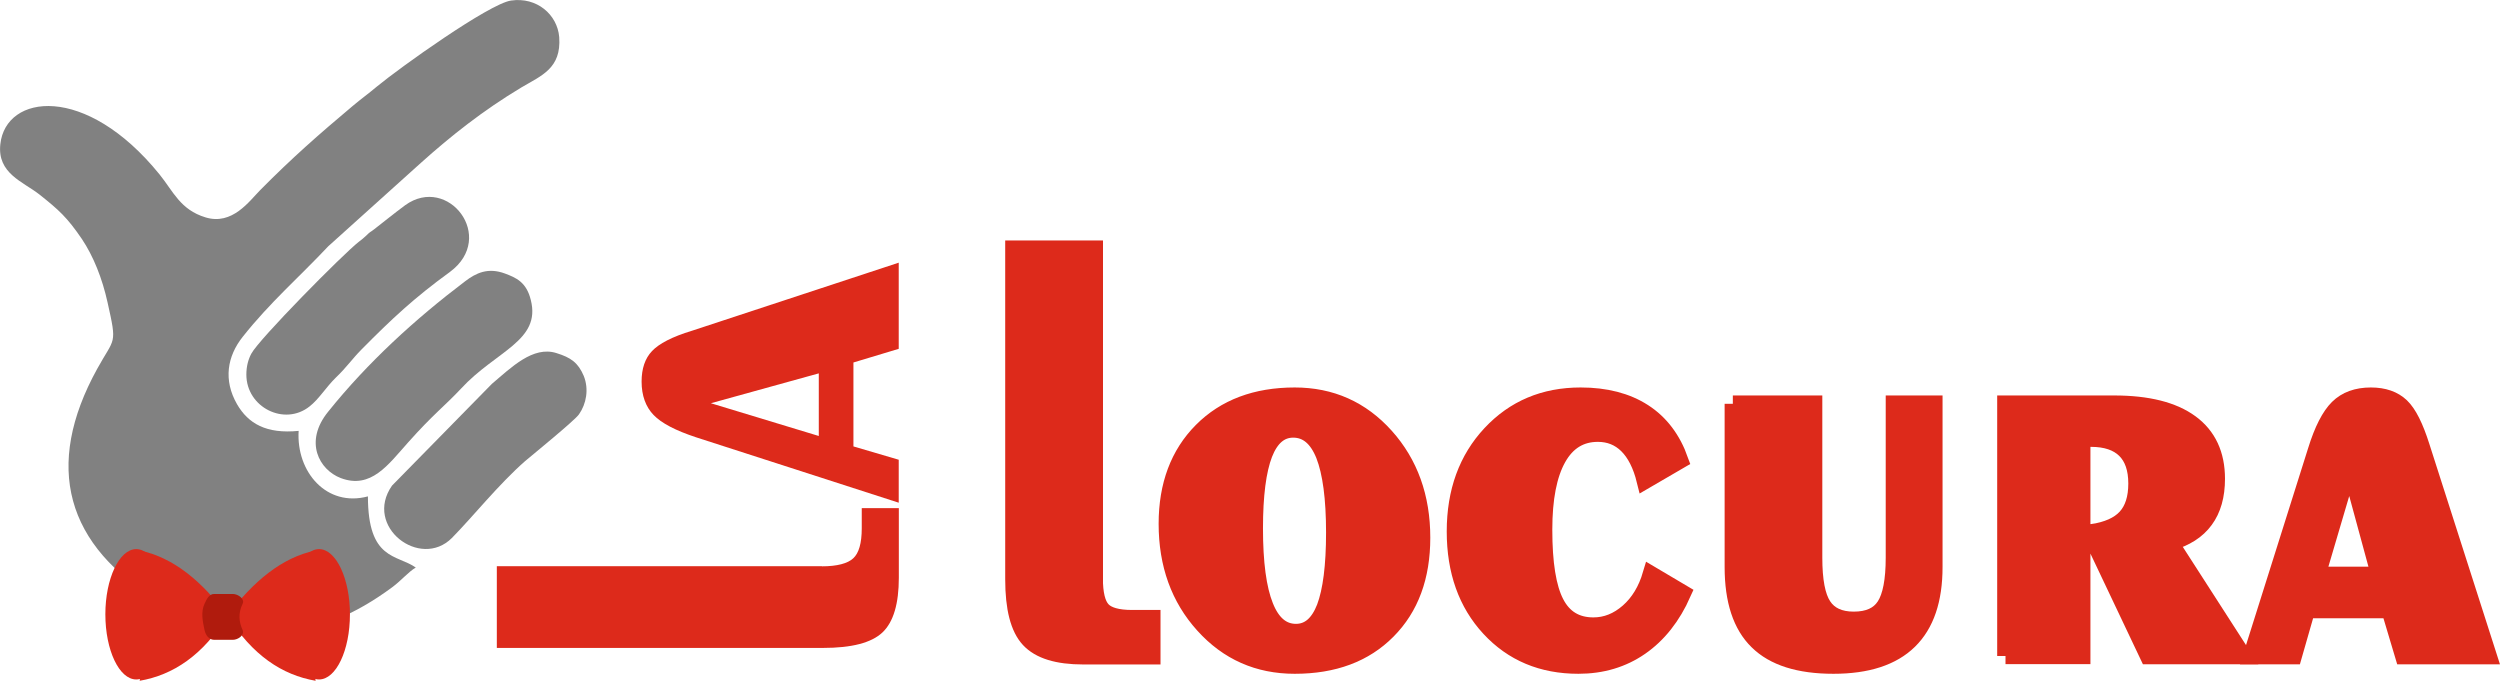
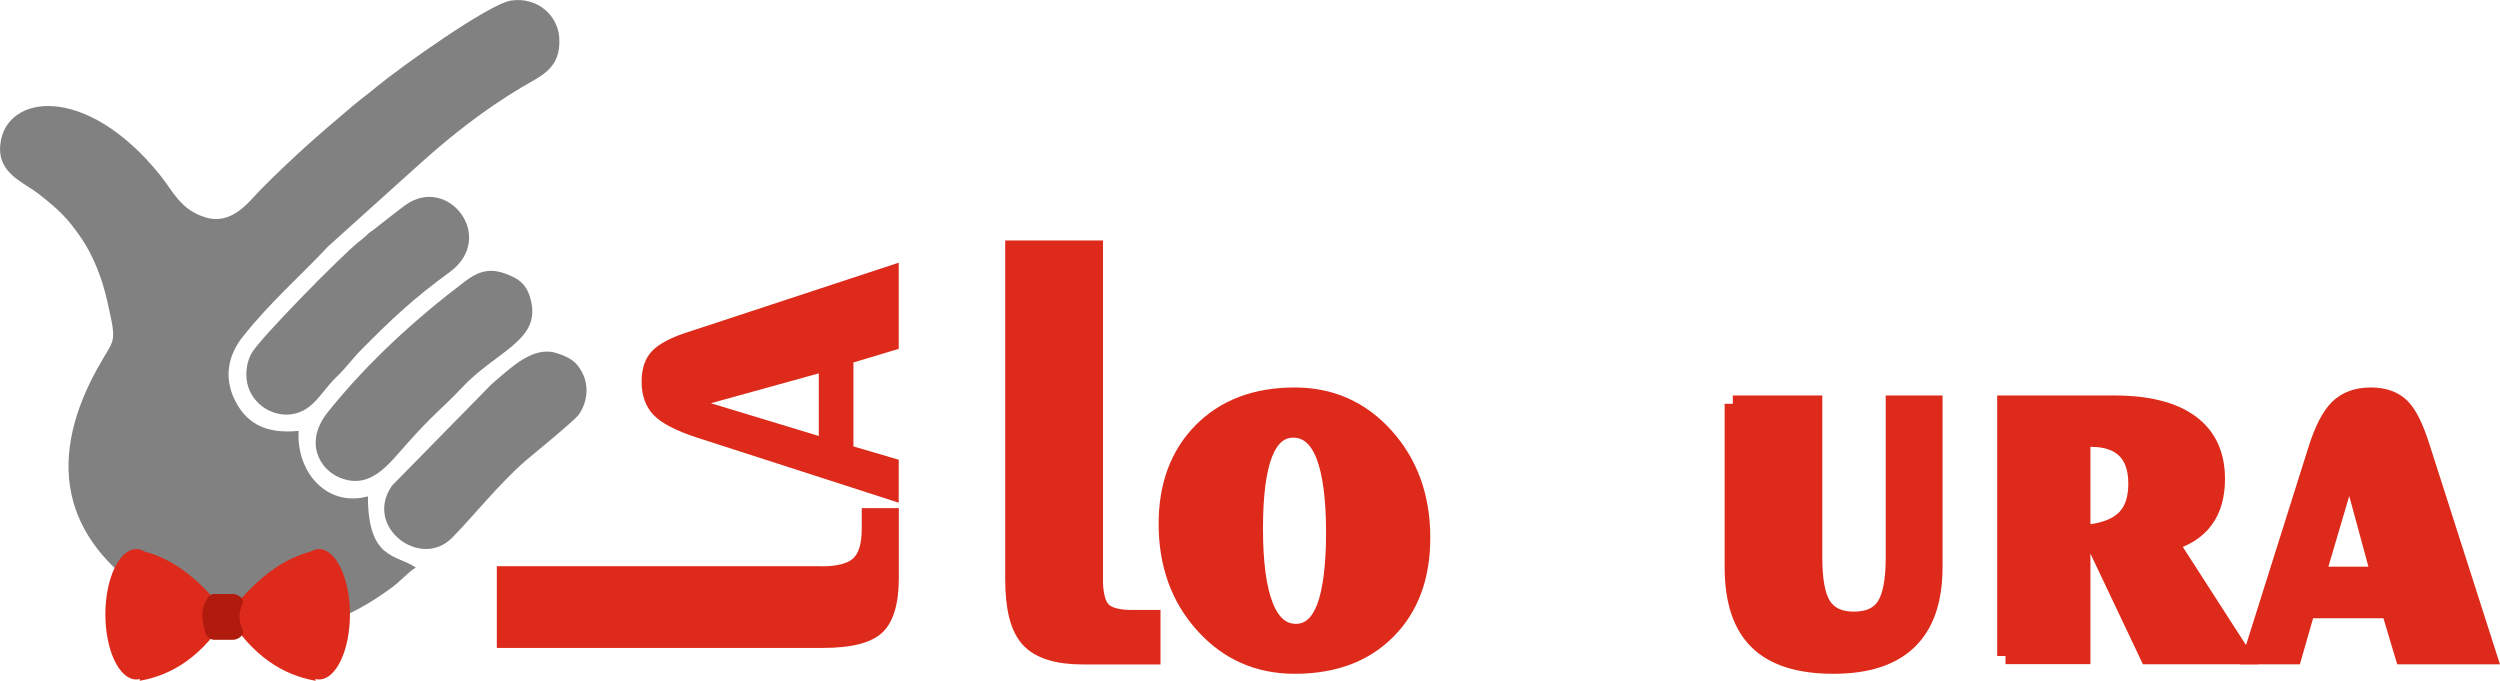
<svg xmlns="http://www.w3.org/2000/svg" version="1.1" id="Layer_1" x="0px" y="0px" viewBox="0 0 225.18 61.32" style="enable-background:new 0 0 225.18 61.32;" xml:space="preserve">
  <style type="text/css">
	.st0{fill-rule:evenodd;clip-rule:evenodd;fill:#818181;}
	.st1{fill-rule:evenodd;clip-rule:evenodd;fill:#DD2A1B;}
	.st2{fill-rule:evenodd;clip-rule:evenodd;fill:#B01B0D;}
	.st3{fill:#DD2A1B;}
	.st4{fill:#DD2A1B;stroke:#DD2A1B;stroke-width:1.499;stroke-miterlimit:10;}
</style>
  <g>
    <path class="st0" d="M26.9,38.81c-0.23,3.69,2.52,6.9,6.24,5.9c0,5.78,2.61,5.21,4.31,6.41c-0.68,0.4-1.28,1.15-2.13,1.78   c-6.69,4.95-13.52,5.64-20.83,1.35C5.86,49.18,3.94,41.96,8.75,33.23c1.59-2.89,1.81-2.09,0.94-5.98   c-0.48-2.18-1.28-4.18-2.32-5.73c-1.33-1.95-2.07-2.61-3.83-4.01c-1.47-1.15-3.8-1.89-3.51-4.52c0.48-4.52,7.68-5.5,14.34,2.72   c1.25,1.55,1.87,3.18,4.14,3.87c2.41,0.74,3.94-1.46,4.93-2.46c2.86-2.89,5.24-4.98,8.31-7.56c0.82-0.69,1.36-1.06,2.18-1.75   c2.04-1.69,10.12-7.47,12.1-7.76c2.32-0.34,4.17,1.26,4.34,3.29c0.2,2.83-1.59,3.46-3.43,4.55c-3.43,2.06-6.32,4.35-9.04,6.79   l-8.33,7.5c-2.64,2.81-5.24,5.04-7.71,8.16c-1.39,1.75-1.76,3.89-0.51,6.07C22.36,38.15,23.98,39.1,26.9,38.81L26.9,38.81z" />
    <path class="st0" d="M22.19,33.74c0-0.74,0.17-1.37,0.45-1.89c0.68-1.29,8.25-8.96,9.69-10.08c0.34-0.26,0.34-0.26,0.68-0.57   c0.37-0.37,0.28-0.23,0.68-0.54c0.99-0.77,1.76-1.4,2.81-2.18c3.86-2.78,8.25,2.89,4.03,6.01c-3.23,2.35-5.22,4.21-7.97,6.99   c-0.85,0.86-1.39,1.66-2.3,2.52c-0.91,0.89-1.53,1.95-2.38,2.61C25.62,38.41,22.19,36.69,22.19,33.74L22.19,33.74z" />
    <path class="st0" d="M45.49,24.64c0.99,0.37,1.93,0.77,2.32,2.38c0.94,3.69-3.15,4.58-6.29,7.99c-1.42,1.52-2.49,2.29-4.76,4.84   c-1.79,2-3.34,4.24-6.07,3.21c-1.93-0.74-3.34-3.26-1.13-5.98c3.54-4.41,7.82-8.33,12.33-11.74   C42.88,24.58,43.96,24.07,45.49,24.64L45.49,24.64z" />
    <path class="st0" d="M50.11,31.8c1.3,0.4,1.96,0.86,2.47,2.06c0.48,1.2,0.23,2.52-0.43,3.46c-0.37,0.54-4.03,3.52-4.85,4.21   c-2.41,2.12-4.68,4.98-6.6,6.93c-2.86,2.86-7.97-1.03-5.39-4.72l8.99-9.16C46.06,33.09,48.01,31.14,50.11,31.8L50.11,31.8z" />
    <path class="st1" d="M28.74,61.2c1.53,0,2.78-2.63,2.78-5.87c0-3.21-1.25-5.87-2.78-5.87s-2.75,2.66-2.75,5.87   C25.99,58.57,27.21,61.2,28.74,61.2L28.74,61.2z" />
    <path class="st1" d="M20.49,55.45c2.3-3.06,4.88-5.24,7.94-5.87c-0.85,4.29-0.57,8.07,0,11.74C25.42,60.8,22.73,59.03,20.49,55.45   L20.49,55.45z" />
    <path class="st1" d="M12.27,61.2c1.53,0,2.75-2.63,2.75-5.87c0-3.21-1.22-5.87-2.75-5.87s-2.78,2.66-2.78,5.87   C9.49,58.57,10.74,61.2,12.27,61.2L12.27,61.2z" />
    <path class="st1" d="M20.49,55.45c-2.27-3.06-4.85-5.24-7.91-5.87c0.85,4.29,0.57,8.07,0,11.74C15.59,60.8,18.28,59.03,20.49,55.45   L20.49,55.45z" />
    <path class="st2" d="M20.97,53.5c-0.57,0-1.11,0-1.67,0c-0.48,0-0.68,0.46-0.88,0.89c-0.34,0.74-0.17,1.55,0,2.35   c0.11,0.49,0.4,0.89,0.88,0.89c0.57,0,1.11,0,1.67,0c0.48,0,1.08-0.43,0.88-0.89c-0.34-0.74-0.4-1.52,0-2.35   C22.08,53.96,21.45,53.5,20.97,53.5L20.97,53.5z" />
    <path class="st3" d="M74.04,51.01c1.36,0,2.32-0.26,2.81-0.72c0.51-0.46,0.77-1.37,0.77-2.69v-1.83h3.34v6.27   c0,2.32-0.48,3.98-1.47,4.92s-2.78,1.4-5.36,1.4H44.75v-7.36H74.04z M80.95,45.28l-18.28-5.9c-1.81-0.6-3.09-1.26-3.8-2   c-0.71-0.74-1.08-1.75-1.08-3.01c0-1.17,0.31-2.09,0.94-2.75c0.62-0.66,1.81-1.29,3.6-1.83l18.62-6.13v7.76l-4.08,1.23v7.56   l4.08,1.2V45.28z M73.75,39.27v-5.64l-9.72,2.69L73.75,39.27z" />
    <g>
      <path class="st4" d="M98.59,52.07c0,1.4,0.23,2.35,0.7,2.86c0.46,0.5,1.35,0.76,2.67,0.76h1.82v3.41h-6.22    c-2.31,0-3.93-0.5-4.87-1.51c-0.94-1.01-1.4-2.81-1.4-5.41V22.41h7.31V52.07z" />
      <path class="st4" d="M116.62,59.94c-3.29,0-6.03-1.21-8.22-3.64c-2.19-2.42-3.29-5.46-3.29-9.12c0-3.48,1.05-6.28,3.14-8.38    s4.88-3.15,8.37-3.15c3.27,0,6,1.22,8.18,3.65c2.18,2.43,3.28,5.48,3.28,9.13c0,3.52-1.03,6.31-3.1,8.39    C122.92,58.9,120.13,59.94,116.62,59.94z M120.19,47.97c0-3.09-0.31-5.41-0.92-6.97c-0.62-1.55-1.55-2.33-2.79-2.33    c-1.16,0-2.03,0.74-2.61,2.22c-0.57,1.48-0.86,3.71-0.86,6.7c0,3.11,0.31,5.44,0.94,7.01c0.62,1.56,1.55,2.34,2.78,2.34    c1.16,0,2.03-0.74,2.61-2.23C119.9,53.22,120.19,50.98,120.19,47.97z" />
-       <path class="st4" d="M151.58,53.43c-0.94,2.12-2.22,3.73-3.82,4.84c-1.6,1.11-3.46,1.67-5.59,1.67c-3.27,0-5.94-1.12-8.01-3.36    s-3.1-5.14-3.1-8.71c0-3.59,1.07-6.52,3.2-8.8c2.13-2.28,4.83-3.42,8.11-3.42c2.26,0,4.15,0.49,5.67,1.47    c1.52,0.98,2.61,2.43,3.29,4.34l-3.16,1.84c-0.35-1.42-0.89-2.48-1.61-3.19c-0.72-0.71-1.6-1.06-2.64-1.06    c-1.57,0-2.77,0.74-3.6,2.22c-0.83,1.48-1.25,3.62-1.25,6.44c0,3.02,0.35,5.22,1.06,6.59c0.71,1.38,1.84,2.06,3.39,2.06    c1.15,0,2.19-0.42,3.14-1.25s1.63-1.96,2.05-3.38L151.58,53.43z" />
      <path class="st4" d="M156.08,36.37h7.31v13.86c0,2.05,0.27,3.5,0.83,4.34c0.55,0.84,1.47,1.27,2.75,1.27    c1.32,0,2.25-0.42,2.8-1.27c0.55-0.85,0.83-2.29,0.83-4.34V36.37h3.62v14.7c0,2.96-0.75,5.17-2.26,6.65    c-1.51,1.48-3.78,2.22-6.82,2.22c-3.09,0-5.37-0.72-6.84-2.17c-1.48-1.44-2.21-3.68-2.21-6.7V36.37z" />
      <path class="st4" d="M180.64,59.09V36.37h9.79c3.02,0,5.31,0.58,6.88,1.73c1.57,1.15,2.35,2.83,2.35,5.03    c0,1.52-0.35,2.76-1.05,3.71c-0.7,0.96-1.75,1.63-3.15,2.02l6.58,10.22h-8.55l-5.08-10.71v-0.41c1.4-0.21,2.42-0.66,3.07-1.37    c0.65-0.71,0.97-1.72,0.97-3.04c0-1.33-0.35-2.34-1.04-3.02c-0.69-0.68-1.71-1.03-3.06-1.03c-0.2,0-0.36,0-0.48,0.01    c-0.12,0.01-0.23,0.02-0.33,0.04v19.52H180.64z" />
      <path class="st4" d="M202.78,59.09l5.84-18.52c0.57-1.84,1.23-3.12,1.96-3.84c0.73-0.72,1.72-1.08,2.97-1.08    c1.16,0,2.07,0.32,2.73,0.95c0.66,0.63,1.26,1.84,1.82,3.61l6.05,18.88h-7.67l-1.24-4.15h-7.46l-1.19,4.15H202.78z M208.72,51.79    h5.59l-2.68-9.86L208.72,51.79z" />
    </g>
  </g>
</svg>